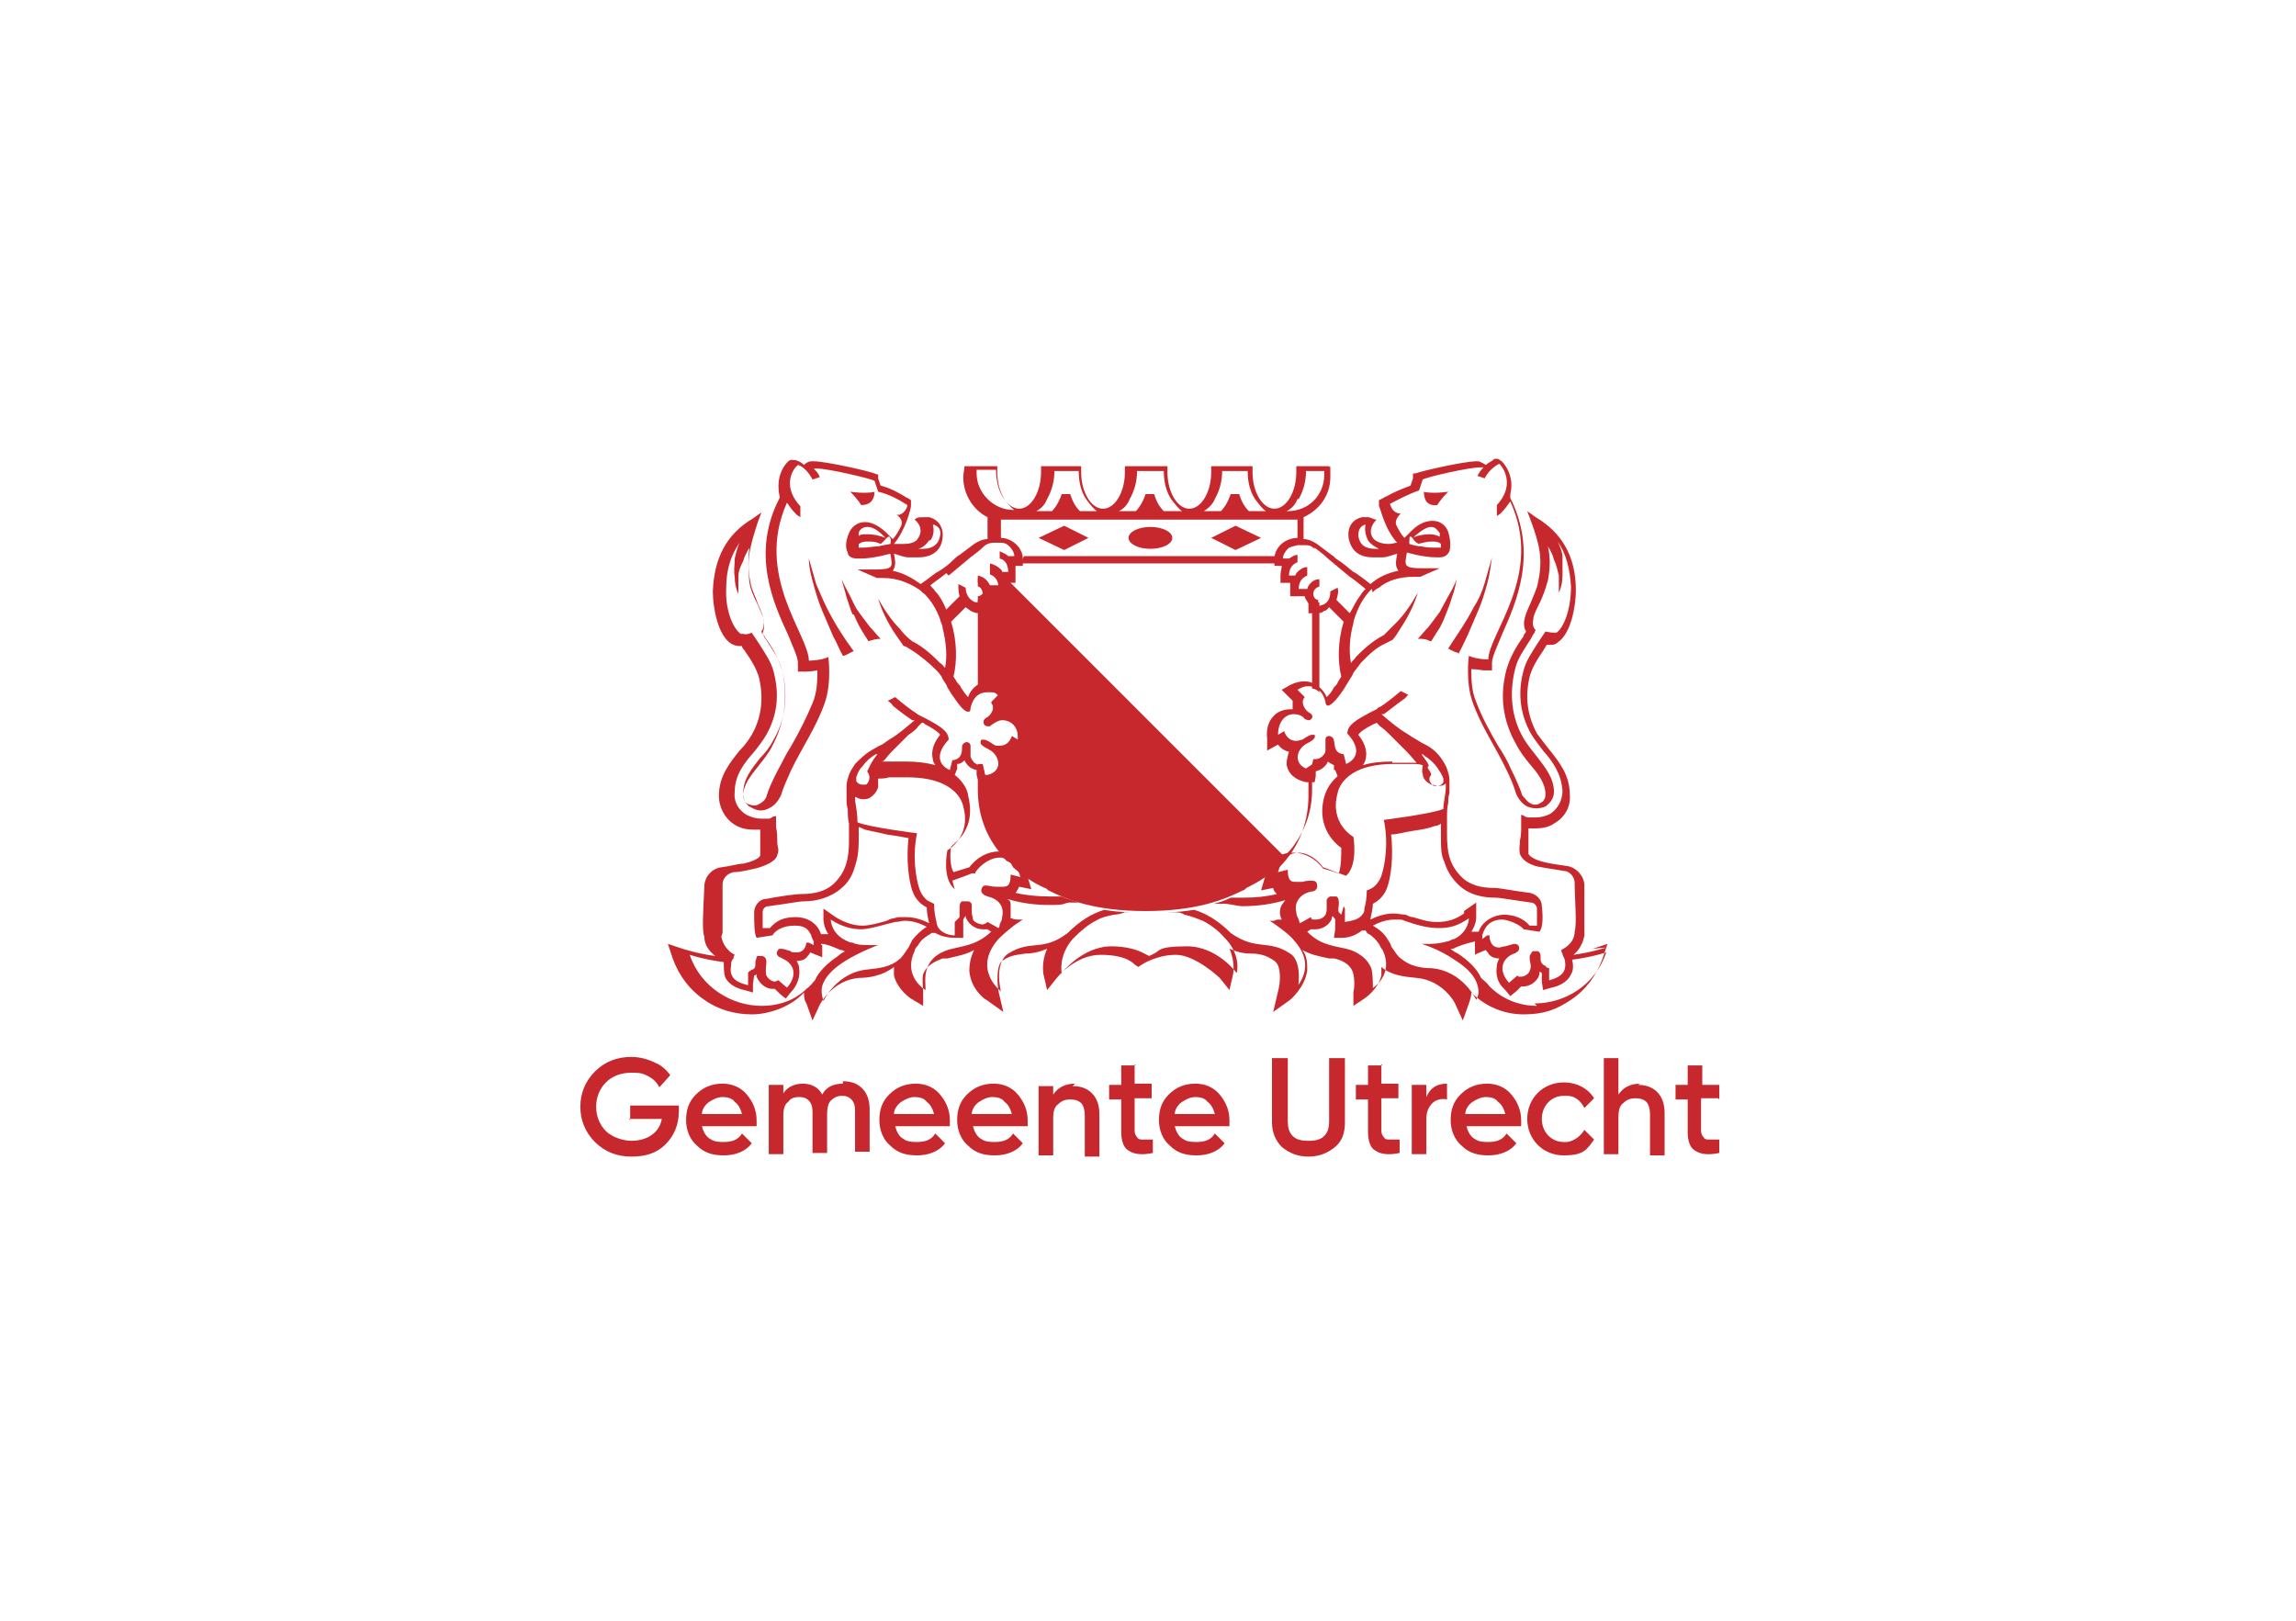
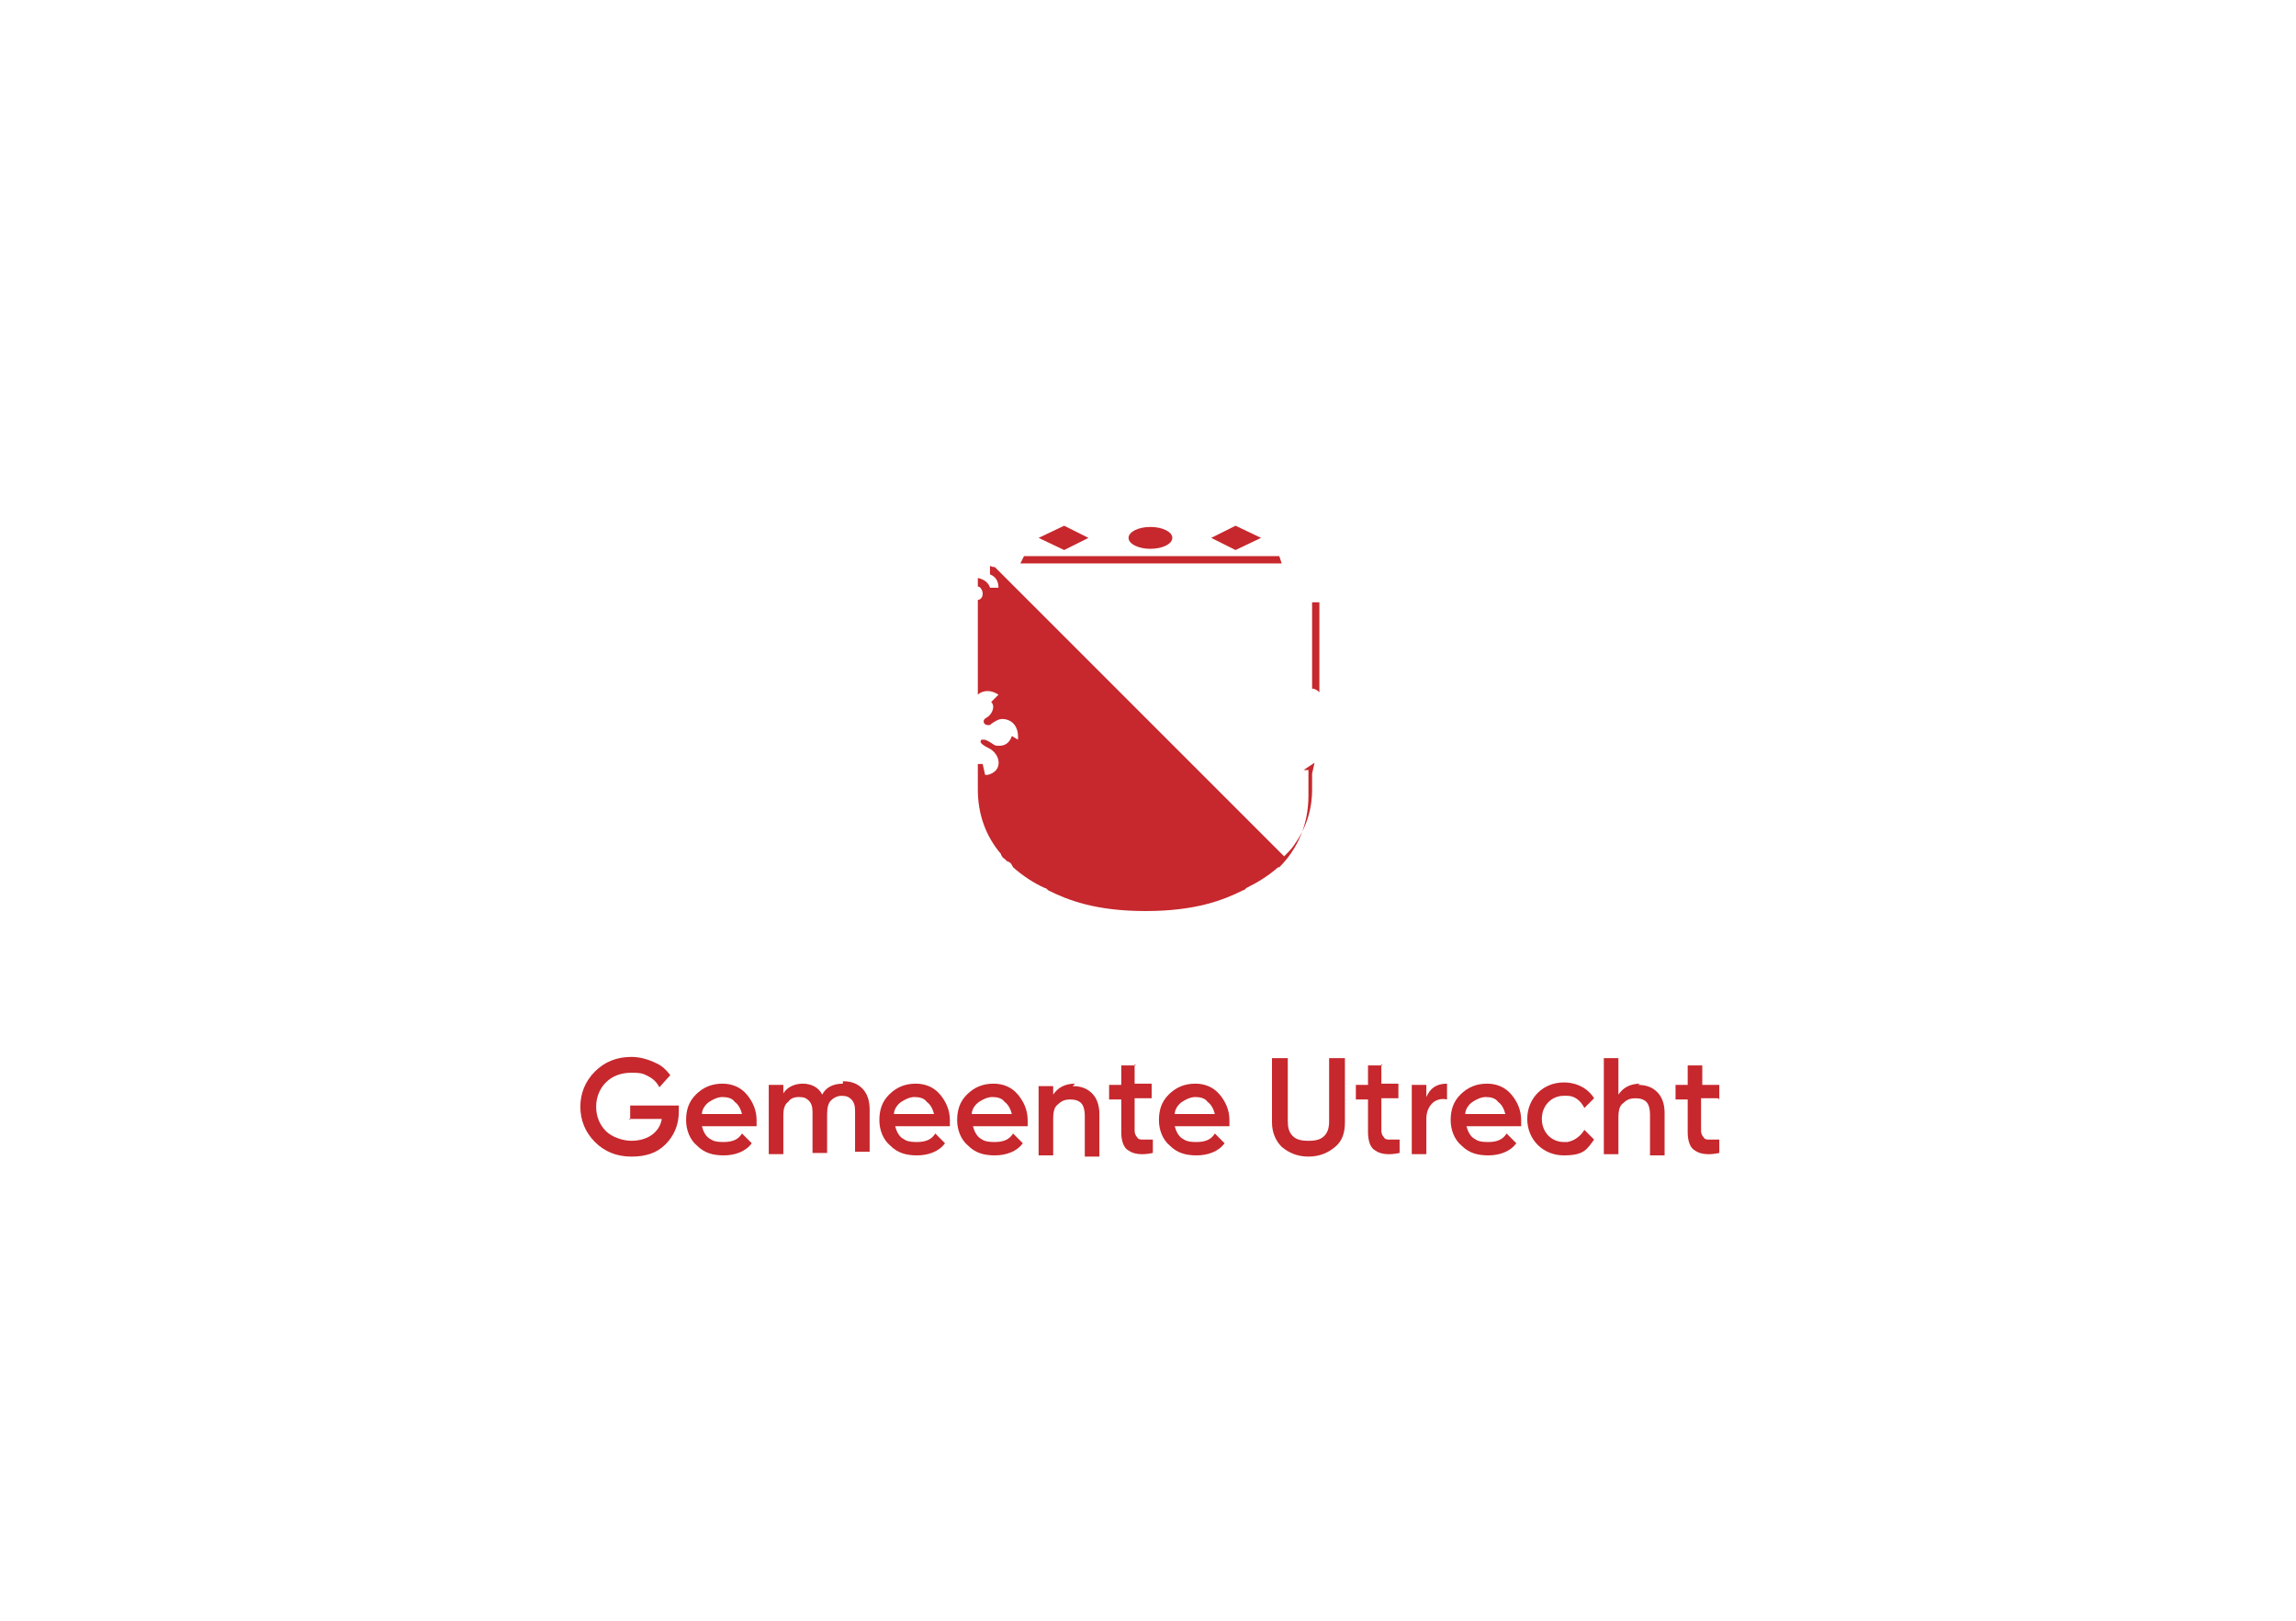
<svg xmlns="http://www.w3.org/2000/svg" width="170" height="120" viewBox="0 0 170 120" fill="none">
  <path d="M94.63 41.175H94.54H75.82L75.55 41.715H94.9L94.72 41.175H94.63ZM97.15 44.505V50.985C97.33 50.985 97.51 51.075 97.69 51.255V44.595H97.15V44.505ZM97.33 56.475L97.15 57.285V58.455C97.15 59.985 96.7 61.335 95.8 62.595C95.62 62.865 95.35 63.135 95.08 63.405L73.66 41.985C73.57 41.985 73.48 41.985 73.3 41.895V42.525C73.75 42.705 73.93 43.065 73.93 43.515H73.3C73.21 43.155 72.85 42.885 72.4 42.795V43.425C72.58 43.425 72.76 43.695 72.76 43.965C72.76 44.235 72.58 44.415 72.4 44.415V51.435C72.58 51.255 72.85 51.165 73.12 51.165C73.39 51.165 73.66 51.255 73.93 51.435L73.39 51.975C73.75 52.335 73.39 52.965 73.03 53.145C72.67 53.325 72.85 53.685 73.12 53.685C73.39 53.685 73.3 53.685 73.39 53.595C73.66 53.415 73.93 53.235 74.2 53.235C74.83 53.235 75.46 53.685 75.37 54.765L74.92 54.495C74.74 55.035 74.38 55.215 74.02 55.215C73.66 55.215 73.75 55.215 73.57 55.125C73.3 54.945 73.03 54.765 72.85 54.765C72.67 54.765 72.76 54.765 72.67 54.765C72.49 54.945 72.67 55.125 73.21 55.395C74.11 55.845 74.29 57.105 73.12 57.375H72.94L72.76 56.565C72.76 56.565 72.67 56.565 72.58 56.565C72.49 56.565 72.49 56.565 72.4 56.565V58.455C72.4 60.345 73.03 61.965 74.11 63.225C74.11 63.225 74.11 63.315 74.2 63.405C74.2 63.405 74.2 63.495 74.38 63.585C74.38 63.585 74.47 63.675 74.56 63.765C74.56 63.765 74.65 63.765 74.74 63.855C74.83 63.855 74.92 64.035 75.01 64.215C75.73 64.845 76.54 65.385 77.35 65.745C77.44 65.745 77.53 65.835 77.62 65.925C79.06 66.645 81.13 67.455 84.82 67.455C88.51 67.455 90.58 66.645 92.02 65.925C92.11 65.925 92.2 65.835 92.29 65.745C93.19 65.295 93.91 64.845 94.63 64.215C94.63 64.215 94.63 64.215 94.72 64.215C96.07 62.865 96.88 61.065 96.88 58.905V57.015C96.88 57.015 96.79 57.015 96.7 57.015C96.61 57.015 96.61 57.015 96.52 57.015L97.33 56.475Z" fill="#C6282D" />
  <path d="M85.18 40.635C86.075 40.635 86.8 40.273 86.8 39.825C86.8 39.378 86.075 39.015 85.18 39.015C84.285 39.015 83.56 39.378 83.56 39.825C83.56 40.273 84.285 40.635 85.18 40.635Z" fill="#C6282D" />
  <path d="M80.59 39.825L78.79 38.925L76.9 39.825L78.79 40.725L80.59 39.825Z" fill="#C6282D" />
  <path d="M93.37 39.825L91.48 38.925L89.68 39.825L91.48 40.725L93.37 39.825Z" fill="#C6282D" />
-   <path d="M118.93 70.155C118.93 70.155 117.85 70.515 116.5 70.695C116.95 70.335 117.22 69.795 117.31 69.255C117.31 68.805 117.31 67.545 117.31 65.565C117.31 64.845 116.68 64.215 116.05 64.125C115.42 64.035 114.79 63.945 114.43 63.855C113.62 63.675 113.26 63.405 113.17 63.225C113.17 63.045 113.17 62.955 113.17 62.775C113.17 62.775 113.17 62.595 113.17 62.415C113.17 62.235 113.17 62.055 113.17 61.965C113.17 61.785 113.17 61.515 113.17 61.335C113.35 61.335 113.53 61.335 113.71 61.335C114.16 61.335 114.7 61.245 115.06 60.975C115.87 60.525 116.32 59.715 116.23 58.815C116.23 57.375 115.42 56.385 114.7 55.485C114.34 55.035 114.07 54.675 113.8 54.315C113.08 52.965 112.9 51.615 113.26 50.085C113.44 49.455 113.8 48.825 114.25 48.195C114.34 48.015 114.43 47.925 114.52 47.745C114.52 47.745 114.61 47.745 114.7 47.745C114.97 47.745 115.15 47.745 115.33 47.565C116.32 46.935 116.68 44.865 116.68 43.695C116.68 41.265 115.69 39.465 113.71 38.295L113.08 37.845L113.35 38.565C113.98 40.275 114.25 41.355 113.89 43.065C113.8 43.605 113.53 44.145 113.35 44.595C112.99 45.405 112.63 46.125 112.99 46.755C112.99 46.845 112.81 46.935 112.81 47.115C112.27 47.835 111.82 48.645 111.55 49.545C111.01 51.525 111.28 53.415 112.27 55.125C112.54 55.665 112.9 56.115 113.26 56.565C113.89 57.285 114.43 58.005 114.43 58.815C114.43 59.175 114.25 59.355 114.07 59.445C113.8 59.625 113.53 59.625 113.26 59.445C113.08 59.355 112.9 59.085 112.72 58.905C112.54 58.365 112.27 57.735 111.91 57.015C111.64 56.385 111.28 55.755 110.92 55.215C110.29 54.135 109.75 53.145 109.3 51.975C108.94 51.165 108.94 50.175 108.94 49.545C109.39 49.545 109.75 49.635 109.84 49.635H110.47V49.095C110.47 48.645 110.83 47.925 111.19 47.025C112.27 44.595 113.89 40.995 111.82 36.855C111.82 36.855 111.82 36.855 111.82 36.765C111.82 36.495 111.91 36.225 111.91 35.955C111.91 35.145 111.55 34.515 111.19 34.155L110.92 33.975H110.65C110.47 34.155 110.2 34.245 110.02 34.425C109.84 34.335 109.75 34.245 109.48 34.155C109.48 34.155 109.39 34.155 109.3 34.155C108.4 34.155 105.25 34.875 104.8 35.055H104.62C104.62 35.145 104.62 35.415 104.62 35.415L104.44 35.955C103.72 36.225 103.09 36.495 102.64 36.765C102.64 36.765 102.55 36.765 102.46 36.855L102.1 37.035V37.485C102.19 37.485 102.46 39.105 103.45 40.185C103.27 40.185 103.09 40.275 102.82 40.275C102.28 40.275 101.83 40.095 101.65 39.825C101.29 39.285 101.65 38.745 101.92 38.475C101.74 38.475 101.47 38.295 101.29 38.295C101.11 38.295 101.02 38.295 100.84 38.295C100.12 38.475 99.76 39.015 99.85 39.825C100.03 40.725 100.57 41.265 101.65 41.265C102.73 41.265 102.1 41.265 102.37 41.265C102.73 41.265 103.09 41.085 103.45 40.995C103.36 41.535 103.27 41.895 103.54 42.255C102.73 42.435 102.1 42.705 101.47 43.245C101.02 42.885 100.3 42.345 100.21 42.345C99.85 42.075 99.49 41.715 99.04 41.445C98.86 41.355 98.77 41.175 98.59 41.085C98.23 40.815 97.87 40.545 97.51 40.275C97.24 40.095 96.88 39.915 96.52 39.915V38.295C97.69 37.755 98.5 36.675 98.5 35.325C98.5 33.975 98.5 34.785 98.41 34.515H95.98C95.98 34.695 95.98 34.875 95.98 34.965C95.98 36.405 95.26 37.665 94.36 37.665C93.46 37.665 92.74 36.405 92.74 34.965C92.74 33.525 92.74 34.605 92.74 34.515H89.68C89.68 34.695 89.68 34.875 89.68 34.965C89.68 36.405 88.96 37.665 88.06 37.665C87.16 37.665 86.44 36.405 86.44 34.965C86.44 33.525 86.44 34.605 86.44 34.515H83.29C83.29 34.695 83.29 34.875 83.29 34.965C83.29 36.405 82.57 37.665 81.67 37.665C80.77 37.665 80.05 36.405 80.05 34.965C80.05 33.525 80.05 34.605 80.05 34.515H77.08C77.08 34.695 77.08 34.875 77.08 34.965C77.08 36.405 76.36 37.665 75.46 37.665C74.56 37.665 73.84 36.405 73.84 34.965C73.84 33.525 73.84 34.605 73.84 34.515H71.41C71.41 34.785 71.32 35.055 71.32 35.325C71.32 36.585 72.04 37.755 73.12 38.295V39.915C72.76 39.915 72.4 40.095 72.13 40.275C71.77 40.545 71.41 40.815 71.05 41.085C70.87 41.175 70.69 41.355 70.6 41.445C70.24 41.805 69.88 42.075 69.43 42.345C69.34 42.345 68.71 42.885 68.17 43.245C67.54 42.795 66.91 42.435 66.1 42.255C66.37 41.895 66.28 41.445 66.19 40.995C66.55 41.085 66.91 41.265 67.27 41.265C67.54 41.265 67.72 41.265 67.99 41.265C69.07 41.265 69.7 40.725 69.79 39.825C69.88 39.105 69.52 38.475 68.8 38.295C68.62 38.295 68.44 38.295 68.35 38.295C68.08 38.295 67.9 38.295 67.72 38.475C68.08 38.745 68.35 39.285 67.99 39.825C67.81 40.185 67.36 40.275 66.82 40.275C66.28 40.275 66.46 40.275 66.19 40.275C67.09 39.195 67.45 37.575 67.45 37.485V37.035L67.18 36.855C67.18 36.855 67.09 36.855 67 36.765C66.55 36.495 65.92 36.135 65.2 35.955L65.02 35.415V35.145L64.75 35.055C64.3 34.875 61.15 34.155 60.25 34.155C59.35 34.155 60.16 34.155 60.07 34.155C59.89 34.155 59.71 34.245 59.53 34.425C59.35 34.245 59.17 34.155 58.9 34.065H58.63C58.63 33.975 58.36 34.155 58.36 34.155C58 34.515 57.64 35.145 57.64 35.955C57.64 36.135 57.64 36.405 57.73 36.765C57.73 36.765 57.73 36.765 57.73 36.855C55.57 40.995 57.28 44.685 58.36 47.025C58.72 47.925 59.08 48.645 59.08 49.095V49.725H59.62C59.62 49.725 60.07 49.725 60.52 49.635C60.52 50.265 60.52 51.255 60.16 52.065C59.71 53.145 59.17 54.225 58.54 55.305C58.18 55.845 57.91 56.475 57.55 57.105C57.19 57.825 56.92 58.365 56.74 58.995C56.65 59.265 56.38 59.445 56.2 59.535C55.93 59.715 55.66 59.625 55.39 59.535C55.3 59.535 55.03 59.265 55.03 58.905C55.03 58.095 55.57 57.465 56.2 56.655C56.56 56.205 56.92 55.755 57.19 55.215C58.09 53.505 58.36 51.615 57.91 49.635C57.64 48.735 57.19 47.925 56.65 47.205C56.65 47.115 56.47 47.025 56.47 46.845C56.74 46.215 56.47 45.495 56.11 44.685C55.93 44.145 55.66 43.695 55.57 43.155C55.21 41.445 55.57 40.365 56.11 38.655L56.38 37.935L55.75 38.385C53.77 39.555 52.87 41.355 52.78 43.785C52.78 44.955 53.14 47.025 54.13 47.655C54.31 47.745 54.49 47.835 54.76 47.835C55.03 47.835 54.85 47.835 54.94 47.835C54.94 48.015 55.12 48.105 55.21 48.285C55.66 48.915 56.02 49.545 56.2 50.175C56.56 51.705 56.38 53.145 55.66 54.405C55.39 54.855 55.12 55.215 54.76 55.575C54.04 56.475 53.23 57.465 53.23 58.905C53.23 59.805 53.68 60.615 54.4 61.065C54.85 61.335 55.3 61.425 55.75 61.425C56.2 61.425 56.11 61.425 56.29 61.425C56.29 61.605 56.29 61.875 56.29 62.055C56.29 62.235 56.29 62.415 56.29 62.505C56.29 62.685 56.29 62.775 56.29 62.865C56.29 63.045 56.29 63.045 56.29 63.315C56.29 63.495 55.84 63.765 55.03 63.945C54.67 63.945 54.13 64.125 53.41 64.215C52.69 64.305 52.15 64.935 52.15 65.655C52.06 67.635 51.97 68.895 52.15 69.345C52.15 69.975 52.51 70.425 52.96 70.785C51.61 70.605 50.53 70.245 50.53 70.245L49.45 69.885L49.81 70.965C50.26 72.225 51.07 73.305 52.15 74.025C53.14 74.745 54.4 75.105 55.66 75.105C56.92 75.105 58.54 74.565 59.53 73.485C59.53 73.755 59.53 74.025 59.71 74.295L60.16 75.555L60.7 74.385C60.7 74.385 61.6 72.585 63.58 72.405C64.39 72.405 65.38 72.225 66.19 71.595C66.19 71.775 66.19 72.045 66.19 72.225C66.46 73.305 67.45 73.935 67.45 73.935L68.35 74.475V73.485C68.35 73.035 68.26 72.495 68.35 72.135C68.62 71.415 69.34 71.145 69.79 70.965C69.88 70.965 69.97 70.965 70.15 70.965C70.87 70.785 71.5 70.695 72.13 70.335C71.86 70.875 71.77 71.415 71.77 71.865C71.86 73.215 72.94 74.025 73.03 74.025L74.29 74.925L73.93 73.395C73.84 72.855 73.75 71.505 74.2 71.145C74.83 70.695 75.37 70.695 75.91 70.605C76.36 70.605 76.9 70.515 77.53 70.245C77.08 71.235 77.26 72.135 77.26 72.135L77.53 73.305L78.25 72.405C78.25 72.405 79.6 70.695 81.49 70.695C83.38 70.695 83.92 71.325 84.01 71.415L84.28 71.595L84.55 71.415C84.55 71.415 85.63 70.695 87.07 70.695C88.51 70.695 90.31 72.405 90.31 72.405L91.03 73.305L91.3 72.135C91.3 72.135 91.48 71.235 91.03 70.245C91.66 70.515 92.11 70.605 92.65 70.605C93.19 70.605 93.73 70.695 94.36 71.145C94.9 71.505 94.81 72.765 94.63 73.395L94.27 74.925L95.53 74.025C95.53 74.025 96.61 73.125 96.79 71.865C96.79 71.325 96.79 70.785 96.43 70.335C97.06 70.695 97.6 70.785 98.41 70.965C98.5 70.965 98.59 70.965 98.77 70.965C99.22 71.055 100.03 71.325 100.21 72.135C100.3 72.585 100.3 73.035 100.21 73.485V74.475L101.02 73.935C101.02 73.935 102.01 73.305 102.28 72.225C102.28 72.045 102.28 71.865 102.28 71.595C103 72.225 103.99 72.315 104.89 72.405C106.87 72.585 107.77 74.295 107.77 74.385L108.31 75.555L108.76 74.295C108.85 74.025 108.94 73.755 108.94 73.485C109.93 74.475 111.28 75.105 112.81 75.105C114.34 75.105 115.24 74.745 116.32 74.025C117.4 73.305 118.21 72.225 118.66 70.965L119.02 69.885L117.94 70.245L118.93 70.155ZM101.83 40.635C101.11 40.635 100.66 40.365 100.57 39.645C100.57 39.195 100.75 38.925 101.11 38.835C101.02 39.195 101.11 39.645 101.29 40.005C101.47 40.275 101.74 40.455 102.1 40.635C102.01 40.635 101.83 40.635 101.74 40.635H101.83ZM68.89 40.005C69.16 39.645 69.16 39.195 69.07 38.835C69.52 38.925 69.7 39.285 69.61 39.645C69.52 40.275 69.07 40.635 68.35 40.635C67.63 40.635 68.17 40.635 67.99 40.635C68.35 40.545 68.62 40.275 68.8 40.005H68.89ZM101.65 43.875C101.74 43.695 101.92 43.605 102.1 43.515C102.73 42.975 103.63 42.705 104.71 42.705C105.79 42.705 104.98 42.705 105.16 42.705L106.6 42.075C106.06 42.075 105.7 42.075 105.34 42.075C103.9 42.075 103.99 41.895 104.17 40.905C104.17 40.905 105.34 41.265 106.33 41.265C107.32 41.265 106.51 41.265 106.6 41.265C107.05 41.265 107.23 40.995 107.32 40.815C107.41 40.455 107.41 40.005 107.23 39.375C107.05 38.925 106.69 38.565 106.06 38.565C105.61 38.565 105.07 38.745 104.53 39.285L103.99 39.825C103.72 39.555 103.54 39.195 103.36 38.835C103.27 38.385 103.72 38.025 103.72 38.025C103.18 38.025 103 37.575 102.91 37.305C103.45 37.035 104.26 36.585 105.07 36.315L105.34 35.505C105.61 35.325 108.76 34.605 109.57 34.605C110.38 34.605 109.57 34.605 109.66 34.605C109.66 34.605 109.75 34.605 109.84 34.605C109.66 34.785 109.48 35.055 109.39 35.235L109.93 35.415C110.2 34.875 110.65 34.515 111.01 34.335C111.46 34.785 112.09 36.045 110.83 37.395V38.205L111.1 38.025C111.37 37.755 111.64 37.395 111.82 37.125C114.34 42.525 110.2 46.935 110.2 48.825C110.2 48.825 109.3 48.825 108.76 48.555C108.76 48.555 108.49 50.445 109.03 51.975C109.66 53.775 110.74 55.305 111.55 57.015C111.82 57.555 112.09 58.185 112.27 58.815C112.45 59.175 112.72 59.535 113.08 59.715C113.53 59.895 113.98 59.895 114.43 59.715C114.79 59.445 115.06 59.085 115.06 58.635C115.06 57.645 114.43 56.835 113.8 56.025C113.44 55.575 113.08 55.125 112.81 54.675C111.91 53.145 111.73 51.345 112.18 49.545C112.36 48.735 112.9 48.015 113.35 47.295C113.44 47.115 113.53 46.935 113.62 46.845C113.62 46.845 113.62 46.755 113.71 46.665C113.53 46.485 113.44 46.215 113.53 45.855C113.53 45.585 113.71 45.225 113.98 44.685C114.25 44.145 114.43 43.605 114.61 42.975C114.79 41.985 114.79 41.265 114.61 40.455C114.79 40.725 114.97 41.085 115.06 41.445C115.24 41.805 115.33 42.255 115.42 42.615C115.42 43.065 115.42 43.425 115.42 43.875C115.6 43.515 115.69 43.065 115.69 42.615C115.69 42.165 115.69 41.715 115.69 41.265C115.69 40.905 115.51 40.455 115.33 40.095C115.96 40.995 116.23 42.075 116.32 43.425C116.32 45.135 115.78 46.485 115.24 46.845C115.24 46.845 115.15 46.845 115.06 46.845C114.79 46.845 114.43 46.755 114.43 46.755C114.25 47.025 114.07 47.295 113.89 47.565C113.44 48.285 112.99 48.915 112.81 49.635C112.36 51.255 112.54 52.875 113.35 54.315C113.62 54.765 113.98 55.215 114.25 55.575C114.97 56.385 115.6 57.285 115.69 58.545C115.69 59.265 115.33 59.895 114.79 60.255C114.43 60.435 114.07 60.525 113.71 60.525C113.35 60.525 113.35 60.525 113.17 60.525C112.99 60.525 112.9 60.435 112.72 60.345C112.72 60.345 112.72 60.345 112.63 60.345C112.63 60.525 112.63 60.795 112.63 60.975C112.63 60.975 112.63 61.065 112.63 61.155C112.63 61.515 112.63 61.875 112.54 62.235C112.54 62.685 112.45 62.775 112.54 63.225C112.72 63.765 113.44 64.125 114.16 64.215C114.61 64.305 115.33 64.395 115.78 64.485C116.23 64.485 116.59 64.935 116.59 65.385C116.59 66.465 116.77 68.445 116.59 68.985C116.59 69.615 116.14 70.065 115.6 70.335C115.6 70.335 115.6 70.515 115.69 70.605C115.69 70.785 115.87 70.965 115.87 71.145C116.05 72.135 115.33 72.405 114.7 72.585V71.685C114.61 71.685 114.43 71.595 114.43 71.505C114.43 71.505 114.34 71.505 114.25 71.415C114.16 71.325 114.07 71.235 114.07 71.055V70.875C114.07 70.785 114.07 70.605 113.98 70.515C113.98 70.515 113.98 70.515 113.89 70.425C113.89 70.425 113.8 70.425 113.71 70.425C113.62 70.425 113.62 70.425 113.53 70.425C113.44 70.425 113.35 70.605 113.26 70.785C113.26 70.785 113.26 70.875 113.26 70.965C113.26 71.235 113.44 71.595 113.26 71.865C113.26 72.045 112.9 72.315 112.63 72.315C112.36 72.315 112.45 72.315 112.36 72.225L111.73 72.765C110.92 71.865 111.19 70.965 112.09 70.605C112.09 70.605 112.18 70.605 112.27 70.515C112.45 70.425 112.54 70.245 112.45 70.065C112.45 69.975 112.27 69.885 112.18 69.885C112 69.885 111.82 69.975 111.46 70.065C111.28 70.065 111.1 70.155 111.01 70.155C110.65 70.155 110.38 69.975 110.29 69.435C110.29 69.435 110.29 69.345 110.29 69.255H110.11L109.75 69.525C109.75 69.525 109.75 69.435 109.75 69.345C109.75 69.165 109.84 68.985 109.93 68.805C110.2 68.265 110.74 68.085 111.19 68.085C111.64 68.085 112.54 68.445 112.81 68.805L113.98 68.985C114.25 68.715 114.25 67.815 114.16 67.095C114.16 66.555 113.71 66.195 113.26 66.105C112.36 66.015 111.1 65.745 110.65 65.745C109.75 65.745 108.85 65.565 108.22 64.935C107.32 64.035 107.14 63.135 107.14 61.785C107.14 60.435 107.14 60.975 107.14 60.525C107.14 60.165 107.14 59.805 107.23 59.445C107.23 59.175 107.23 58.995 107.32 58.725C107.32 58.455 107.32 58.275 107.32 58.005C107.32 58.005 107.32 57.825 107.32 57.735C107.32 57.465 107.23 57.195 107.14 56.925C107.05 56.655 106.87 56.385 106.69 56.115C106.42 55.755 106.06 55.395 105.52 55.125C105.34 55.035 105.16 54.945 104.89 54.765C104.71 54.675 104.44 54.495 104.17 54.315C103.54 53.955 102.91 53.415 102.28 52.875C102.28 52.875 102.37 52.875 102.46 52.875C102.73 52.695 103.27 52.245 103.9 51.795C104.08 51.705 104.17 51.525 104.26 51.435L103.72 51.165C103.09 51.705 102.37 52.245 102.19 52.335C102.1 52.335 102.01 52.425 101.92 52.515C101.74 52.605 101.56 52.695 101.38 52.785C100.39 53.325 99.76 53.685 99.76 54.315C100.93 55.575 100.3 56.295 99.67 56.565L99.49 55.845C98.77 55.755 98.86 55.215 98.77 54.855C98.77 54.675 98.59 54.495 98.41 54.495C98.23 54.495 98.14 54.585 98.14 54.765C98.14 55.035 98.14 55.215 98.14 55.575C98.14 55.845 97.78 56.205 97.42 56.205C97.06 56.205 97.33 56.205 97.24 56.205L97.06 57.015C95.71 56.745 95.89 55.485 96.79 55.035C97.33 54.765 97.42 54.585 97.33 54.405C97.33 54.405 97.24 54.405 97.15 54.405C96.97 54.405 96.7 54.585 96.43 54.765C96.34 54.765 96.16 54.855 95.98 54.855C95.62 54.855 95.26 54.675 95.08 54.135L94.63 54.405C94.63 53.415 95.17 52.875 95.8 52.875C96.07 52.875 96.43 52.965 96.61 53.235C96.61 53.235 96.79 53.325 96.88 53.325C97.15 53.325 97.33 52.965 96.97 52.785C96.61 52.605 96.25 51.975 96.61 51.615L96.07 51.075C96.34 50.895 96.61 50.805 96.88 50.805C97.42 50.805 97.96 51.165 98.14 51.975C98.14 52.155 98.23 52.245 98.32 52.245C98.59 52.245 99.13 51.615 99.58 50.895C99.67 50.715 99.76 50.625 99.85 50.445C99.94 50.265 100.12 50.085 100.21 49.815C100.39 49.545 100.57 49.365 100.75 49.095C101.11 48.735 101.74 48.015 102.55 47.655C102.73 47.565 102.91 47.475 103.09 47.385C103.36 47.115 103.54 46.755 103.72 46.485C104.26 45.675 104.71 44.775 104.98 43.875C104.53 44.685 103.99 45.495 103.36 46.125C103.09 46.395 102.73 46.755 102.46 47.025C101.56 47.475 100.84 48.195 100.39 48.645C100.3 48.825 100.12 48.915 100.03 49.095C99.85 48.195 99.94 47.115 100.21 46.125C100.21 45.945 100.3 45.765 100.39 45.495C100.66 44.775 101.02 44.145 101.56 43.605L101.65 43.875ZM104.98 40.275C105.34 40.185 105.7 40.095 105.97 40.095C106.24 40.095 106.51 40.095 106.69 40.275C106.69 40.365 106.69 40.455 106.69 40.545C106.69 40.545 106.69 40.545 106.51 40.545H106.33C105.97 40.545 105.61 40.545 105.25 40.455C104.89 40.455 104.35 40.275 104.35 40.275C104.35 40.005 104.35 39.645 104.44 39.735C104.62 39.735 104.62 40.095 105.07 40.275H104.98ZM104.62 39.825L104.8 39.645C105.34 39.195 105.7 39.015 105.97 39.015C106.33 39.015 106.51 39.375 106.6 39.465C106.6 39.555 106.6 39.645 106.6 39.735C106.42 39.645 106.15 39.555 105.88 39.555C105.43 39.555 104.98 39.645 104.53 39.825H104.62ZM108.4 67.635C107.77 68.085 107.14 68.265 106.42 68.265C105.7 68.265 105.25 68.085 104.62 67.905C104.44 67.905 104.26 67.815 104.08 67.725C103.81 67.725 103.54 67.635 103.18 67.635C102.46 67.635 101.83 67.905 101.47 68.085C101.47 67.905 101.65 67.365 101.65 66.915C102.19 66.645 102.55 66.195 102.73 65.655C103 64.845 103.18 63.405 103 61.785C103.45 61.785 103.99 61.605 104.62 61.515C105.25 61.425 105.79 61.335 106.24 61.155C106.42 61.155 106.6 61.065 106.69 60.975C106.69 61.245 106.69 61.605 106.69 61.965C106.69 62.775 106.69 63.315 106.96 63.855C107.14 64.485 107.5 65.025 107.95 65.475C108.76 66.285 109.84 66.465 110.74 66.465C111.1 66.465 112 66.645 113.35 66.825C113.62 66.825 113.8 67.095 113.8 67.275C113.8 67.905 113.8 68.265 113.8 68.535H113.26C112.81 67.995 112.09 67.725 111.37 67.725C110.65 67.725 109.75 68.175 109.48 68.985C109.3 68.985 109.12 68.985 108.94 68.985C109.3 68.445 109.3 67.995 109.3 67.905V66.825L108.4 67.455V67.635ZM99.31 67.725C99.31 67.725 99.22 67.635 99.13 67.545C99.04 67.365 99.13 67.185 99.13 66.915C99.13 66.735 99.13 66.465 98.95 66.375C98.95 66.375 98.77 66.375 98.68 66.375C98.59 66.375 98.59 66.375 98.5 66.375C98.41 66.375 98.23 66.555 98.23 66.645C98.23 66.645 98.23 66.825 98.23 66.915C98.23 67.005 98.23 67.095 98.23 67.185C98.23 67.365 98.23 67.545 98.14 67.725C98.05 67.905 97.78 68.085 97.42 68.085C97.06 68.085 97.15 68.085 97.06 67.905L96.25 68.355C96.25 68.355 96.16 68.175 96.16 68.085C96.07 67.905 95.98 67.725 95.98 67.545C95.8 66.825 96.25 66.195 97.06 66.015C97.42 66.015 97.6 65.745 97.51 65.475C97.51 65.295 97.33 65.205 97.15 65.205C96.97 65.205 96.7 65.205 96.43 65.295C96.34 65.295 96.25 65.295 96.16 65.295C96.16 65.295 95.98 65.295 95.89 65.295C95.53 65.295 95.35 65.115 95.35 64.395L94.63 64.575C94.9 63.495 95.53 63.135 96.16 63.135C96.79 63.135 97.51 63.585 97.96 64.215L98.23 64.305L98.68 64.485L99.67 64.845C100.57 64.035 100.21 61.965 100.21 61.965C100.21 61.965 98.41 60.975 99.04 58.725C99.04 58.725 99.31 56.565 103.18 56.565C103.63 56.565 104.08 56.565 104.53 56.565C104.8 56.565 105.07 56.565 105.34 56.655C105.34 56.835 105.25 57.105 105.34 57.285C105.34 57.645 105.61 57.915 105.97 58.095C106.15 58.095 106.33 58.185 106.51 58.185C106.69 58.185 106.87 58.185 107.05 58.005C107.05 58.095 107.05 58.185 107.05 58.275C107.05 58.815 106.87 59.355 106.87 59.895C106.06 60.255 102.46 60.705 102.46 60.705C102.82 62.415 102.55 64.035 102.28 64.845C102.19 65.115 102.01 65.385 101.83 65.565C101.65 65.745 101.47 65.835 101.2 65.925C101.2 66.555 101.11 66.915 101.02 67.275C101.02 67.365 101.02 67.545 100.93 67.635C100.66 68.085 100.12 68.175 99.58 68.265V67.275L99.49 67.095L99.31 67.725ZM100.57 54.405C100.75 54.135 101.2 53.865 101.74 53.595C101.74 53.595 101.83 53.595 101.92 53.505C102.01 53.595 102.1 53.685 102.19 53.775C102.46 53.955 102.73 54.225 102.91 54.405L104.17 55.665C104.53 56.025 104.71 56.295 104.89 56.475H103.09C103.09 56.415 103.09 56.385 103.09 56.385C102.19 56.385 101.47 56.475 100.93 56.655C100.93 56.565 101.11 56.385 101.11 56.205C101.29 55.485 100.93 54.855 100.57 54.405ZM105.79 56.655C105.7 56.475 105.52 56.205 105.25 55.845C105.25 55.845 105.43 55.845 105.43 55.935C105.88 56.205 106.15 56.475 106.42 56.835C106.6 57.105 106.78 57.375 106.87 57.645C106.87 57.735 106.87 57.825 106.87 57.915C106.78 58.095 106.6 58.185 106.42 58.185C106.24 58.185 106.24 58.185 106.15 58.185C105.88 58.005 105.7 57.645 105.97 57.375C105.97 57.195 105.79 57.015 105.7 56.835L105.79 56.655ZM97.33 40.545C97.69 40.815 98.05 41.085 98.32 41.355C98.86 41.805 99.4 42.255 99.94 42.705C100.12 42.795 100.66 43.245 101.11 43.605C101.02 43.695 100.84 43.875 100.75 44.055C100.39 44.505 100.21 44.955 99.94 45.405L98.95 44.415C99.04 44.145 99.13 43.785 99.04 43.515L98.5 43.785C98.5 44.145 98.41 44.595 97.96 44.775C97.87 44.775 97.78 44.865 97.6 44.865V44.415C97.42 44.415 97.24 44.235 97.24 43.965C97.24 43.695 97.42 43.515 97.69 43.425V42.885C97.24 42.885 96.88 43.245 96.79 43.605H96.16C96.16 43.155 96.34 42.795 96.79 42.615V41.985C96.43 41.985 96.16 42.255 95.98 42.435C95.98 42.435 95.98 42.525 95.89 42.615H95.44C95.44 42.165 95.62 41.805 96.07 41.625V41.085C95.8 41.085 95.62 41.265 95.44 41.355H94.99C94.99 41.085 95.17 40.815 95.35 40.635C95.53 40.455 95.8 40.455 96.07 40.365C96.07 40.365 96.25 40.365 96.34 40.365C96.43 40.365 96.52 40.365 96.7 40.365C96.97 40.365 97.15 40.455 97.33 40.635V40.545ZM96.16 36.945C96.52 36.315 96.7 35.595 96.7 34.875H98.05C98.05 34.965 98.05 35.055 98.05 35.145C98.05 36.675 96.88 37.845 95.35 37.845H95.26C95.62 37.665 95.89 37.395 96.07 36.945H96.16ZM89.95 36.945C90.31 36.315 90.49 35.595 90.49 34.875H92.38C92.38 35.685 92.56 36.405 92.92 36.945C93.19 37.305 93.46 37.665 93.73 37.845H92.47C92.11 37.485 91.93 37.125 91.75 36.585H91.12C90.94 37.125 90.67 37.575 90.4 37.845H89.14C89.41 37.665 89.77 37.395 89.95 36.945ZM83.65 36.945C84.01 36.315 84.19 35.595 84.19 34.875H86.17C86.17 35.685 86.35 36.405 86.71 36.945C86.98 37.305 87.25 37.665 87.52 37.845H86.17C85.81 37.485 85.63 37.125 85.45 36.585H84.82C84.64 37.125 84.37 37.575 84.1 37.845H82.84C83.2 37.665 83.47 37.395 83.65 36.945ZM77.53 36.945C77.89 36.315 78.07 35.595 78.07 34.875H79.87C79.87 35.685 80.05 36.405 80.41 36.945C80.68 37.305 80.95 37.665 81.22 37.845H79.96C79.6 37.485 79.42 37.125 79.24 36.585H78.61C78.43 37.125 78.16 37.575 77.89 37.845H76.72C77.08 37.665 77.35 37.395 77.53 36.945ZM72.31 35.055C72.31 35.055 72.31 34.875 72.31 34.785H73.75C73.75 35.595 73.93 36.315 74.29 36.855C74.56 37.215 74.83 37.575 75.1 37.755H75.01C73.57 37.755 72.31 36.495 72.31 35.055ZM70.24 42.615C70.78 42.165 71.32 41.715 71.86 41.265C72.22 40.995 72.58 40.725 72.85 40.455C73.03 40.275 73.3 40.185 73.57 40.185C73.66 40.185 73.75 40.185 73.84 40.185C73.93 40.185 74.02 40.185 74.11 40.185C74.38 40.185 74.56 40.275 74.74 40.455C74.92 40.635 75.1 40.905 75.1 41.175H74.65C74.47 40.995 74.2 40.905 74.02 40.815V41.355C74.47 41.445 74.65 41.895 74.65 42.345H74.2C74.2 42.345 74.2 42.255 74.11 42.165C73.93 41.985 73.66 41.805 73.3 41.715V42.345C73.75 42.525 73.93 42.885 73.93 43.335H73.3C73.12 42.975 72.85 42.705 72.4 42.615V43.155C72.67 43.155 72.85 43.425 72.85 43.695C72.85 43.965 72.58 44.145 72.4 44.145V44.595C72.31 44.595 72.13 44.595 72.04 44.505C71.68 44.325 71.5 43.875 71.5 43.515L70.96 43.245C70.96 43.605 70.96 43.875 71.05 44.145L70.06 45.135C69.88 44.685 69.61 44.145 69.25 43.785C69.16 43.605 68.98 43.515 68.89 43.335C69.34 42.975 69.88 42.615 70.06 42.435L70.24 42.615ZM53.5 69.075C53.5 68.535 53.5 66.555 53.5 65.475C53.5 65.025 53.86 64.665 54.31 64.575C54.85 64.575 55.48 64.395 55.93 64.305C56.65 64.125 57.46 63.765 57.55 63.315C57.73 62.865 57.55 62.775 57.55 62.325C57.55 61.965 57.55 61.605 57.46 61.245C57.46 61.245 57.46 61.155 57.46 61.065C57.46 60.885 57.46 60.615 57.46 60.435C57.46 60.435 57.46 60.435 57.37 60.435C57.19 60.435 57.1 60.615 56.92 60.615C56.74 60.615 56.56 60.615 56.38 60.615C56.02 60.615 55.66 60.525 55.3 60.345C54.67 59.985 54.31 59.355 54.4 58.635C54.4 57.375 55.12 56.475 55.84 55.665C56.2 55.215 56.47 54.855 56.74 54.405C57.55 52.965 57.73 51.435 57.28 49.725C57.1 49.005 56.65 48.375 56.2 47.655C56.02 47.385 55.84 47.115 55.66 46.845C55.66 46.845 55.3 47.025 55.03 46.935C55.03 46.935 54.94 46.935 54.85 46.935C54.31 46.575 53.68 45.225 53.77 43.515C53.77 42.165 54.13 41.085 54.76 40.185C54.58 40.545 54.49 40.995 54.4 41.355C54.4 41.805 54.31 42.255 54.4 42.705C54.4 43.155 54.49 43.605 54.67 43.965C54.67 43.515 54.67 43.155 54.67 42.705C54.67 42.255 54.85 41.895 55.03 41.535C55.12 41.175 55.3 40.905 55.48 40.545C55.39 41.355 55.39 42.075 55.48 43.065C55.57 43.695 55.84 44.235 56.11 44.775C56.29 45.225 56.47 45.585 56.56 45.945C56.56 46.305 56.56 46.485 56.38 46.755C56.38 46.755 56.38 46.845 56.47 46.935C56.56 47.115 56.65 47.295 56.74 47.385C57.19 48.105 57.73 48.825 57.91 49.635C58.36 51.435 58.18 53.235 57.28 54.765C57.01 55.305 56.65 55.755 56.29 56.115C55.66 56.925 55.03 57.645 55.03 58.725C55.03 59.175 55.21 59.625 55.66 59.805C56.11 60.075 56.56 60.075 57.01 59.805C57.37 59.625 57.64 59.265 57.82 58.905C58 58.275 58.27 57.735 58.54 57.105C59.35 55.395 60.43 53.865 61.06 52.065C61.6 50.535 61.33 48.645 61.33 48.645C60.79 48.915 59.89 48.915 59.89 48.915C59.89 47.025 55.84 42.615 58.27 37.215C58.45 37.485 58.63 37.755 58.99 38.115L59.26 38.295V37.485C58 36.135 58.54 34.875 59.08 34.425C59.44 34.515 59.89 34.965 60.16 35.505L60.7 35.325C60.61 35.055 60.43 34.875 60.25 34.695C60.25 34.695 60.34 34.695 60.43 34.695C60.43 34.695 60.43 34.695 60.52 34.695C61.33 34.695 64.39 35.415 64.75 35.595L65.02 36.405C65.83 36.585 66.64 37.035 67.18 37.395C67.18 37.665 66.82 38.205 66.37 38.115C66.37 38.115 66.91 38.385 66.73 38.925C66.55 39.285 66.37 39.645 66.1 39.915L65.56 39.375C64.93 38.835 64.48 38.655 64.03 38.655C63.49 38.655 63.04 39.015 62.86 39.465C62.59 40.095 62.59 40.635 62.77 40.905C62.77 41.175 63.04 41.355 63.49 41.355C63.49 41.355 63.67 41.355 63.76 41.355C64.66 41.355 65.92 40.995 65.92 40.995C66.1 41.985 66.19 42.165 64.75 42.165C63.31 42.165 64.03 42.165 63.49 42.165L64.93 42.795C65.11 42.795 65.2 42.795 65.38 42.795C66.46 42.795 67.27 43.155 67.99 43.605C68.17 43.695 68.26 43.875 68.44 43.965C68.98 44.505 69.34 45.135 69.61 45.855C69.61 46.035 69.79 46.215 69.79 46.485C70.06 47.565 70.15 48.645 69.97 49.455C69.88 49.365 69.79 49.185 69.61 49.095C69.16 48.645 68.44 47.925 67.54 47.475C67.18 47.205 66.91 46.935 66.64 46.575C66.01 45.945 65.47 45.135 65.02 44.325C65.29 45.225 65.74 46.125 66.28 46.935C66.46 47.205 66.73 47.565 66.91 47.835C67.09 47.835 67.27 48.015 67.45 48.105C68.17 48.555 68.89 49.185 69.25 49.545C69.43 49.725 69.7 49.995 69.79 50.265C69.88 50.445 70.06 50.625 70.15 50.895C70.24 51.075 70.33 51.165 70.42 51.345C70.87 51.975 71.32 52.695 71.68 52.695C71.77 52.695 71.86 52.695 71.86 52.425C72.04 51.615 72.49 51.255 73.12 51.255C73.75 51.255 73.66 51.255 73.93 51.525L73.39 52.065C73.75 52.425 73.39 53.055 73.03 53.235C72.67 53.415 72.85 53.775 73.12 53.775C73.39 53.775 73.3 53.775 73.39 53.685C73.66 53.505 73.93 53.325 74.2 53.325C74.83 53.325 75.46 53.775 75.37 54.855L74.92 54.585C74.74 55.125 74.38 55.305 74.02 55.305C73.66 55.305 73.75 55.305 73.57 55.215C73.3 55.035 73.03 54.855 72.85 54.855C72.67 54.855 72.76 54.855 72.67 54.855C72.49 55.035 72.67 55.215 73.21 55.485C74.11 55.935 74.29 57.285 72.94 57.465L72.76 56.655C72.76 56.655 72.67 56.655 72.58 56.655C72.22 56.655 71.95 56.295 71.86 56.025C71.86 55.665 71.86 55.395 71.86 55.215C71.86 55.035 71.68 54.945 71.59 54.945C71.5 54.945 71.23 55.035 71.23 55.305C71.23 55.665 71.23 56.205 70.51 56.295L70.33 57.015C69.7 56.745 69.07 56.025 70.24 54.765C70.24 54.135 69.61 53.775 68.62 53.235C68.44 53.145 68.26 53.055 68.08 52.965C68.08 52.965 67.9 52.875 67.81 52.785C67.63 52.695 66.91 52.155 66.28 51.615L65.74 51.885C65.83 51.975 66.01 52.065 66.1 52.245C66.64 52.695 67.27 53.145 67.54 53.325C67.54 53.325 67.63 53.325 67.72 53.325C67.09 53.865 66.46 54.405 65.83 54.765C65.56 54.945 65.38 55.125 65.11 55.215C64.93 55.305 64.66 55.485 64.48 55.575C64.03 55.845 63.67 56.205 63.31 56.565C63.13 56.835 62.95 57.105 62.86 57.375C62.77 57.645 62.68 57.915 62.68 58.185C62.68 58.185 62.68 58.365 62.68 58.455C62.68 58.725 62.68 58.905 62.68 59.175C62.68 59.445 62.68 59.625 62.77 59.895C62.77 60.255 62.77 60.615 62.86 60.975C62.86 61.425 62.86 61.875 62.86 62.235C62.86 63.495 62.68 64.485 61.78 65.385C61.15 66.015 60.25 66.195 59.35 66.195C58.9 66.195 57.64 66.375 56.74 66.555C56.2 66.555 55.84 67.095 55.84 67.545C55.84 68.265 55.84 69.165 56.02 69.435L57.19 69.255C57.46 68.805 58.09 68.535 58.81 68.535C59.53 68.535 59.8 68.715 60.07 69.255C60.07 69.435 60.25 69.615 60.25 69.795C60.25 69.795 60.25 69.885 60.25 69.975L59.89 69.795H59.71C59.62 70.335 59.35 70.515 58.99 70.515C58.63 70.515 58.63 70.515 58.54 70.425C58.27 70.335 58 70.245 57.82 70.245C57.73 70.245 57.64 70.245 57.55 70.425C57.46 70.605 57.55 70.785 57.73 70.875C57.73 70.875 57.82 70.875 57.91 70.965C58.81 71.325 59.08 72.225 58.27 73.125L57.64 72.585C57.55 72.585 57.46 72.675 57.37 72.675C57.1 72.675 56.83 72.405 56.74 72.225C56.65 71.865 56.74 71.505 56.74 71.325V71.145C56.74 70.965 56.65 70.875 56.47 70.785C56.47 70.785 56.38 70.785 56.29 70.785C56.2 70.785 56.2 70.785 56.11 70.785C56.11 70.785 56.02 70.785 56.02 70.875C56.02 70.965 55.93 71.145 55.93 71.235V71.415C55.93 71.505 55.93 71.685 55.75 71.775C55.75 71.775 55.66 71.775 55.57 71.865C55.57 71.865 55.39 71.955 55.39 72.045V72.945C54.67 72.765 53.95 72.495 54.13 71.505C54.13 71.325 54.13 71.145 54.31 70.965C54.31 70.965 54.31 70.785 54.4 70.695C53.86 70.425 53.5 69.885 53.41 69.345L53.5 69.075ZM64.21 40.095C64.57 40.095 64.84 40.095 65.2 40.275C65.56 40.005 65.65 39.735 65.83 39.735C65.92 39.735 66.01 40.005 65.92 40.275C65.92 40.275 65.38 40.365 65.02 40.455C64.66 40.455 64.3 40.545 63.94 40.545C63.58 40.545 63.76 40.545 63.76 40.545C63.58 40.545 63.58 40.545 63.58 40.545C63.58 40.545 63.58 40.455 63.58 40.275C63.85 40.095 64.03 40.095 64.3 40.095H64.21ZM63.58 39.735C63.58 39.735 63.58 39.555 63.58 39.465C63.58 39.375 63.76 39.015 64.21 39.015C64.48 39.015 64.84 39.105 65.38 39.645L65.56 39.825C65.11 39.645 64.66 39.555 64.21 39.555C63.76 39.555 63.76 39.555 63.49 39.735H63.58ZM70.51 65.205L71.5 64.845L71.95 64.665H72.22C72.22 64.605 72.22 64.575 72.22 64.575C72.67 63.945 73.39 63.495 74.02 63.495C74.65 63.495 75.28 63.945 75.55 64.935L74.83 64.755C74.83 65.475 74.65 65.655 74.29 65.655C74.29 65.655 74.11 65.655 74.02 65.655C73.93 65.655 73.84 65.655 73.75 65.655C73.39 65.655 73.21 65.565 73.03 65.565C72.85 65.565 72.76 65.565 72.67 65.835C72.58 66.105 72.85 66.285 73.12 66.375C73.93 66.555 74.38 67.095 74.2 67.905C74.2 68.085 74.11 68.265 74.02 68.445C74.02 68.445 74.02 68.625 73.93 68.715L73.12 68.265C73.03 68.355 72.85 68.445 72.76 68.445C72.49 68.445 72.13 68.265 72.04 68.085C72.04 67.905 71.95 67.725 71.95 67.545C71.95 67.455 71.95 67.365 71.95 67.275C71.95 67.185 71.95 67.095 71.95 67.005C71.95 66.825 71.77 66.735 71.68 66.735C71.68 66.735 71.59 66.735 71.5 66.735C71.5 66.735 71.32 66.735 71.23 66.735C71.05 66.825 71.05 67.095 71.05 67.275C71.05 67.455 71.05 67.725 71.05 67.905C71.05 67.905 70.96 67.995 70.87 68.085L70.69 68.265V69.255C70.24 69.255 69.7 69.075 69.43 68.625C69.43 68.535 69.34 68.445 69.34 68.265C69.25 67.905 69.16 67.455 69.16 66.915C68.98 66.825 68.71 66.735 68.53 66.555C68.35 66.375 68.17 66.105 68.08 65.835C67.81 65.025 67.54 63.405 67.9 61.695C67.9 61.695 64.3 61.245 63.49 60.885C63.49 60.345 63.4 59.805 63.31 59.265C63.31 59.265 63.31 59.085 63.31 58.995C63.49 59.085 63.67 59.175 63.85 59.175C64.03 59.175 64.21 59.175 64.39 59.085C64.66 58.905 64.93 58.635 65.02 58.275C65.02 58.005 65.02 57.825 65.02 57.645C65.29 57.645 65.56 57.645 65.83 57.555C66.28 57.555 66.82 57.555 67.18 57.555C71.05 57.555 71.32 59.715 71.32 59.715C71.95 61.965 70.15 62.955 70.15 62.955C70.15 62.955 69.7 65.025 70.69 65.835L70.51 65.205ZM60.97 68.085C60.97 68.085 60.97 68.625 61.33 69.165C61.15 69.165 60.97 69.165 60.79 69.165C60.52 68.355 59.8 67.905 58.9 67.905C58 67.905 57.46 68.175 57.01 68.715H56.47C56.47 68.535 56.47 68.175 56.47 67.545C56.47 67.275 56.65 67.095 56.92 67.095C58.27 66.915 59.17 66.735 59.53 66.735C60.43 66.735 61.51 66.465 62.32 65.745C62.86 65.295 63.13 64.755 63.31 64.125C63.49 63.585 63.58 63.045 63.58 62.235C63.58 61.425 63.58 61.605 63.58 61.245C63.67 61.245 63.85 61.335 64.03 61.425C64.39 61.515 64.93 61.605 65.65 61.785C66.28 61.875 66.82 61.965 67.27 62.055C67.09 63.585 67.27 65.115 67.54 65.925C67.72 66.465 68.08 66.915 68.62 67.185C68.62 67.725 68.8 68.355 68.8 68.355C68.44 68.175 67.81 67.905 67.09 67.905C66.37 67.905 66.46 67.905 66.19 67.995C66.01 67.995 65.83 68.085 65.65 68.175C65.02 68.355 64.39 68.535 63.85 68.535C63.31 68.535 62.59 68.355 61.87 67.905L60.97 67.275V68.355V68.085ZM64.3 57.285C64.48 57.555 64.3 58.005 64.12 58.095C64.12 58.095 63.94 58.095 63.85 58.095C63.67 58.095 63.49 58.005 63.4 57.825C63.4 57.735 63.4 57.645 63.4 57.555C63.49 57.285 63.58 57.015 63.85 56.745C64.12 56.385 64.39 56.115 64.84 55.845C64.84 55.845 65.02 55.845 65.02 55.755C64.75 56.115 64.57 56.385 64.48 56.565C64.39 56.745 64.3 56.925 64.21 57.105L64.3 57.285ZM67.99 53.775C68.08 53.685 68.17 53.595 68.26 53.505C68.26 53.505 68.44 53.505 68.44 53.595C68.98 53.865 69.52 54.225 69.61 54.405C69.25 54.855 68.89 55.485 69.07 56.205C69.07 56.385 69.16 56.475 69.25 56.655C68.62 56.475 67.9 56.385 67.09 56.385H65.29C65.47 56.385 65.65 56.025 66.01 55.665L67.27 54.405C67.54 54.225 67.81 54.045 67.99 53.775ZM59.89 73.035C58.99 74.025 57.73 74.475 56.38 74.475C54.22 74.475 51.88 73.125 51.07 70.695C51.07 70.695 52.15 71.055 53.59 71.235C53.59 71.595 53.59 71.955 53.68 72.315C53.95 72.945 54.67 73.215 55.12 73.305L55.75 73.485V72.855L55.84 72.225C55.84 72.225 55.93 72.225 56.02 72.135C56.02 72.135 56.02 72.225 56.02 72.315C56.2 72.765 56.65 73.215 57.19 73.215C57.73 73.215 57.28 73.215 57.37 73.215L57.73 73.575L58.18 73.935L58.54 73.485C59.08 72.945 59.26 72.225 59.17 71.685C59.17 71.505 59.08 71.325 58.99 71.145C59.35 71.145 59.62 71.055 59.8 70.785C59.8 70.785 59.98 70.605 59.98 70.515L60.88 70.875V69.975C60.79 69.975 60.79 69.975 60.79 69.885C61.15 69.885 61.6 70.065 62.23 70.335C62.23 70.335 62.41 70.335 62.5 70.425C62.5 70.425 62.5 70.425 62.59 70.425C62.41 70.515 62.23 70.605 62.05 70.785C61.24 71.325 60.61 71.955 60.34 72.585C60.16 72.765 59.98 73.035 59.71 73.215L59.89 73.035ZM66.55 71.055C65.92 71.595 65.11 71.685 64.3 71.775C61.96 71.955 60.97 74.115 60.97 74.115C60.79 73.575 60.79 73.125 60.97 72.765C61.24 72.135 61.87 71.595 62.59 71.145C63.76 70.425 65.02 69.975 65.02 69.975C64.84 69.975 64.57 69.975 64.39 69.975C63.94 69.975 63.49 69.975 63.13 69.795C62.95 69.795 62.77 69.705 62.59 69.615C61.51 69.075 61.51 68.085 61.51 68.085C62.32 68.625 63.13 68.805 63.76 68.805C64.39 68.805 65.47 68.445 66.28 68.265C66.55 68.265 66.73 68.175 67 68.175C67.72 68.175 68.26 68.445 68.62 68.625C68.17 68.895 67.81 69.255 67.54 69.615C67.45 69.795 67.36 69.975 67.27 70.155C67 70.515 66.82 70.875 66.55 71.055ZM70.51 70.245C69.7 70.425 68.89 70.875 68.62 71.775C68.44 72.315 68.53 72.855 68.53 73.305C68.53 73.305 66.82 72.315 67.72 70.425C67.72 70.245 67.9 70.065 67.99 69.975C68.17 69.615 68.44 69.435 68.71 69.255C68.71 69.255 68.89 69.165 68.98 69.075H69.25C69.7 69.345 70.24 69.435 70.69 69.435H71.32V68.805V68.085C71.32 68.085 71.41 67.905 71.5 67.815C71.5 67.815 71.5 67.995 71.59 68.085C71.77 68.445 72.22 68.805 72.76 68.805C73.3 68.805 73.03 68.805 73.12 68.805L73.39 68.985C72.4 69.885 71.68 69.975 70.51 70.245ZM96.07 73.395C96.07 73.395 96.52 71.235 95.53 70.605C93.91 69.525 93.01 70.425 91.12 69.075C90.22 68.175 89.32 67.635 88.42 67.365C87.79 67.455 87.16 67.545 86.44 67.545C86.62 67.545 86.71 67.545 86.89 67.545C87.16 67.545 87.43 67.545 87.7 67.725C88.15 67.815 88.6 67.995 89.05 68.175C89.59 68.445 90.22 68.895 90.67 69.435C90.67 69.435 90.67 69.435 90.76 69.525C91.93 70.785 91.57 72.045 91.57 72.045C91.57 72.045 90.13 70.065 87.88 70.065C85.63 70.065 85.9 70.425 85.45 70.605L85.09 70.785L84.73 70.605C84.28 70.335 83.38 70.065 82.3 70.065C80.14 70.065 78.61 72.045 78.61 72.045C78.61 72.045 78.34 70.785 79.42 69.525C79.42 69.525 79.42 69.525 79.51 69.435C80.05 68.895 80.59 68.445 81.13 68.175C81.58 67.905 82.03 67.815 82.48 67.725C82.75 67.725 83.02 67.635 83.29 67.545C83.47 67.545 83.56 67.545 83.74 67.545C83.02 67.545 82.3 67.455 81.76 67.365C80.86 67.635 79.96 68.175 79.06 69.075C77.17 70.515 76.36 69.525 74.65 70.605C73.57 71.325 74.11 73.395 74.11 73.395C74.11 73.395 71.95 71.775 73.93 69.525C74.38 69.075 74.83 68.715 75.19 68.445C75.46 68.265 75.73 68.085 75.73 68.085C75.73 68.085 75.55 68.085 75.37 68.085C75.28 68.085 75.1 68.085 74.92 67.995C74.92 67.995 74.92 67.995 74.83 67.995C74.83 67.635 74.83 67.275 74.83 66.915C74.83 66.735 74.74 66.645 74.56 66.555C75.46 66.825 76.45 67.005 77.71 67.005C78.97 67.005 78.61 66.915 79.15 66.825C79.33 66.825 79.51 66.825 79.69 66.825C79.87 66.825 79.78 66.825 79.87 66.825C79.42 66.645 78.97 66.555 78.61 66.375C78.34 66.375 77.98 66.375 77.71 66.375C76.81 66.375 75.91 66.285 75.19 66.105C75.28 66.015 75.37 65.835 75.46 65.655L76.36 65.835L76.09 64.935C75.64 63.225 74.47 63.045 73.93 63.045C73.12 63.045 72.31 63.495 71.77 64.215L70.6 64.575C70.33 64.125 70.33 63.225 70.42 62.685C70.6 62.505 70.96 62.235 71.23 61.875C71.68 61.245 72.04 60.345 71.68 58.905C71.68 58.725 71.5 58.005 70.69 57.375L70.87 56.925V56.565C71.14 56.565 71.32 56.385 71.41 56.295C71.59 56.655 71.86 56.925 72.31 57.015V57.375L72.49 58.005H73.12C73.93 57.735 74.47 57.285 74.56 56.565C74.56 56.295 74.56 55.935 74.38 55.665C74.65 55.665 74.92 55.395 75.19 55.125L76 55.575V54.675C76.18 53.865 75.82 53.415 75.64 53.055C75.28 52.695 74.83 52.515 74.38 52.515C73.93 52.515 74.29 52.515 74.2 52.515C74.2 52.515 74.2 52.425 74.2 52.335C74.2 52.155 74.2 52.065 74.2 51.885L74.47 51.615L75.01 51.075L74.38 50.715C74.02 50.535 73.66 50.445 73.3 50.445C72.67 50.445 71.95 50.805 71.68 51.615C71.5 51.435 71.32 51.165 71.14 50.895C71.14 50.805 70.96 50.625 70.87 50.535C70.78 50.355 70.69 50.265 70.6 50.085C70.87 49.005 70.87 47.475 70.42 46.035L71.5 44.955C71.59 45.045 71.77 45.135 71.86 45.225C72.04 45.315 72.22 45.405 72.49 45.405H73.12V44.685C73.3 44.505 73.39 44.325 73.39 44.145H73.93H74.47V43.605C74.47 43.425 74.47 43.245 74.47 43.155H74.65H75.19V42.615C75.19 42.345 75.19 42.165 75.19 41.895H75.73V41.355C75.73 40.905 75.46 40.455 75.1 40.185C74.74 39.915 74.38 39.825 74.11 39.825V38.475H96.07V39.825C95.8 39.825 95.35 39.915 94.99 40.185C94.63 40.455 94.36 40.905 94.36 41.355V41.895H94.9C94.9 42.075 94.81 42.345 94.81 42.615V43.155H95.35H95.53C95.53 43.335 95.53 43.425 95.53 43.605V44.145H96.07H96.61C96.61 44.325 96.79 44.505 96.88 44.685V45.405H97.42C97.6 45.405 97.87 45.405 98.05 45.225C98.23 45.225 98.32 45.045 98.41 44.955L99.49 46.035C99.04 47.475 99.04 49.005 99.31 50.085C99.22 50.265 99.13 50.355 99.04 50.535C99.04 50.625 98.86 50.805 98.77 50.895C98.59 51.255 98.41 51.435 98.23 51.615C97.87 50.805 97.15 50.445 96.61 50.445C96.25 50.445 95.89 50.535 95.53 50.715L94.9 51.075L95.44 51.615L95.71 51.885C95.71 52.065 95.71 52.155 95.71 52.335C95.71 52.335 95.71 52.425 95.71 52.515C95.71 52.515 95.62 52.515 95.53 52.515C95.08 52.515 94.54 52.695 94.27 53.055C94 53.325 93.73 53.865 93.82 54.675V55.575L94.63 55.125C94.81 55.395 95.08 55.575 95.44 55.665C95.35 55.935 95.26 56.295 95.26 56.565C95.35 57.285 95.89 57.735 96.7 57.915H97.33C97.33 58.005 97.42 57.465 97.42 57.465V57.105C97.87 57.015 98.23 56.655 98.32 56.385C98.41 56.475 98.59 56.565 98.77 56.655V57.015C98.86 57.015 98.86 57.015 98.86 57.015L99.04 57.465C98.32 58.095 98.14 58.725 98.05 58.995C97.69 60.345 98.05 61.335 98.5 61.965C98.77 62.325 99.04 62.595 99.31 62.775C99.31 63.315 99.31 64.125 99.13 64.665L97.96 64.305C97.42 63.585 96.61 63.135 95.8 63.135C94.99 63.135 94.18 63.315 93.64 65.025L93.37 65.925L94.27 65.745C94.27 65.925 94.45 66.105 94.54 66.195C93.82 66.375 93.01 66.465 92.02 66.465C91.03 66.465 91.39 66.465 91.12 66.465C90.76 66.645 90.31 66.825 89.86 66.915C89.86 66.915 89.95 66.915 90.04 66.915C90.22 66.915 90.4 66.915 90.58 66.915C91.12 66.915 91.57 67.095 92.02 67.095C93.19 67.095 94.27 66.915 95.17 66.645C95.08 66.735 94.99 66.915 94.9 67.005C94.72 67.365 94.72 67.725 94.9 68.085C94.9 68.085 94.9 68.085 94.81 68.085C94.63 68.085 94.45 68.085 94.36 68.175C94.09 68.175 94 68.175 94 68.175C94 68.175 94.18 68.265 94.54 68.535C94.9 68.805 95.44 69.165 95.8 69.615C97.78 71.775 95.62 73.485 95.62 73.485L96.07 73.395ZM101.65 73.305C101.65 72.765 101.65 72.225 101.56 71.775C101.29 70.965 100.48 70.425 99.67 70.245C98.41 69.975 97.69 69.885 96.79 68.985L97.06 68.805C97.15 68.805 97.33 68.805 97.42 68.805C97.96 68.805 98.41 68.445 98.59 68.085C98.59 68.085 98.59 67.905 98.68 67.815C98.68 67.905 98.86 67.995 98.86 68.085V68.805L98.77 69.435H99.4C99.85 69.435 100.39 69.255 100.84 68.895H101.11C101.2 69.075 101.29 69.165 101.38 69.165C101.65 69.345 101.92 69.615 102.1 69.885C102.19 70.065 102.28 70.245 102.37 70.335C103.27 72.225 101.56 73.215 101.56 73.215L101.65 73.305ZM109.3 74.025C109.3 74.025 108.31 71.865 105.97 71.685C105.16 71.685 104.35 71.505 103.72 70.965C103.45 70.785 103.27 70.425 103 70.065C103 69.885 102.82 69.705 102.73 69.525C102.46 69.075 102.1 68.805 101.65 68.535C102.01 68.355 102.55 68.085 103.27 68.085C103.99 68.085 103.72 68.085 103.99 68.175C104.8 68.445 105.61 68.715 106.51 68.715C107.41 68.715 107.95 68.535 108.76 67.995C108.76 67.995 108.76 68.985 107.68 69.525C107.5 69.525 107.32 69.705 107.14 69.705C106.78 69.795 106.42 69.885 105.88 69.885C105.34 69.885 105.43 69.885 105.25 69.885C105.25 69.885 106.51 70.245 107.68 71.055C108.4 71.505 109.03 72.045 109.3 72.675C109.48 73.125 109.57 73.575 109.3 74.025ZM113.8 74.475C112.54 74.475 111.28 74.025 110.29 73.035C110.11 72.765 109.84 72.585 109.66 72.405C109.39 71.775 108.76 71.145 107.95 70.605C107.77 70.515 107.59 70.425 107.41 70.245C107.41 70.245 107.41 70.245 107.5 70.245C107.5 70.245 107.68 70.245 107.77 70.155C108.4 69.885 108.85 69.795 109.21 69.705C109.21 69.705 109.21 69.705 109.21 69.795V70.695C109.12 70.695 110.02 70.335 110.02 70.335C110.02 70.425 110.2 70.515 110.2 70.605C110.38 70.875 110.74 70.965 111.01 70.965C110.92 71.145 110.83 71.325 110.83 71.505C110.74 72.135 110.83 72.765 111.46 73.305L111.82 73.755L112.27 73.395L112.63 73.035C112.63 73.035 112.72 73.035 112.81 73.035C113.35 73.035 113.89 72.585 113.98 72.135C113.98 72.135 113.98 72.045 113.98 71.955C113.98 71.955 114.07 71.955 114.16 72.045V72.675L114.25 73.305L114.88 73.125C115.33 73.035 116.05 72.765 116.32 72.135C116.5 71.865 116.5 71.505 116.41 71.055C117.85 70.875 118.93 70.515 118.93 70.515C118.12 72.945 115.87 74.295 113.62 74.295L113.8 74.475ZM64.84 36.405C64.03 36.585 62.95 36.405 62.95 36.405C63.58 37.035 63.76 37.395 63.76 37.395C64.57 37.395 64.75 36.855 64.75 36.405H64.84ZM105.43 36.405C105.43 36.945 105.61 37.485 106.42 37.395C106.42 37.395 106.6 37.035 107.23 36.405C107.23 36.405 106.15 36.585 105.34 36.405H105.43ZM105.97 47.475C106.15 47.205 106.24 47.025 106.42 46.755C106.69 46.395 106.87 45.945 107.05 45.495C107.23 45.045 107.41 44.595 107.5 44.235C107.68 43.785 107.77 43.335 107.86 42.885C107.68 43.335 107.5 43.695 107.23 44.145C107.05 44.505 106.78 44.955 106.6 45.315C106.33 45.675 106.06 46.035 105.79 46.395C105.52 46.665 105.25 47.025 104.98 47.295C105.25 47.295 105.61 47.295 105.88 47.475H105.97ZM63.22 45.495C63.4 45.945 63.58 46.305 63.85 46.755C64.03 47.025 64.12 47.205 64.3 47.475C64.57 47.385 64.93 47.295 65.2 47.295C64.93 47.025 64.66 46.665 64.39 46.395C64.12 46.035 63.85 45.675 63.58 45.315C63.31 44.955 63.13 44.505 62.95 44.145C62.77 43.785 62.5 43.335 62.32 42.885C62.41 43.335 62.59 43.785 62.68 44.235C62.86 44.685 62.95 45.135 63.13 45.495H63.22ZM63.13 48.105C62.41 47.115 61.78 46.125 61.24 45.045C60.97 44.505 60.7 43.875 60.43 43.245C60.25 42.615 60.07 41.985 59.89 41.355C59.89 41.985 60.07 42.705 60.25 43.335C60.43 43.965 60.61 44.595 60.88 45.225C61.15 45.855 61.42 46.485 61.69 47.115C61.96 47.565 62.14 48.105 62.41 48.555C62.59 48.555 62.86 48.375 63.22 48.195L63.13 48.105ZM107.95 48.465C108.22 48.015 108.4 47.565 108.67 47.025C108.94 46.395 109.21 45.765 109.48 45.135C109.75 44.505 109.93 43.875 110.11 43.245C110.29 42.615 110.38 41.895 110.47 41.265C110.29 41.895 110.11 42.525 109.93 43.155C109.75 43.785 109.48 44.415 109.12 44.955C108.58 46.035 107.86 47.025 107.23 48.015C107.5 48.195 107.77 48.285 108.04 48.375L107.95 48.465Z" fill="#C6282D" />
  <path d="M62.41 80.235C61.69 80.235 61.15 80.505 60.88 81.045C60.61 80.505 60.07 80.235 59.44 80.235C58.81 80.235 58.27 80.505 58 80.955V80.325H56.92V85.455H58V82.575C58 82.125 58.09 81.765 58.36 81.585C58.54 81.315 58.81 81.225 59.17 81.225C59.53 81.225 59.71 81.315 59.89 81.495C60.07 81.675 60.16 81.945 60.16 82.305V85.365H61.24V82.485C61.24 82.035 61.33 81.675 61.51 81.495C61.69 81.315 61.96 81.135 62.32 81.135C62.68 81.135 62.86 81.225 63.04 81.405C63.22 81.585 63.31 81.855 63.31 82.215V85.275H64.39V82.125C64.39 81.495 64.21 80.955 63.85 80.595C63.49 80.235 63.04 80.055 62.41 80.055V80.235Z" fill="#C6282D" />
  <path d="M121.45 80.236C120.73 80.236 120.19 80.505 119.83 81.046V78.346H118.75V85.456H119.83V82.755C119.83 82.216 119.92 81.856 120.19 81.675C120.46 81.406 120.73 81.316 121.09 81.316C121.45 81.316 121.72 81.406 121.9 81.585C122.08 81.766 122.17 82.126 122.17 82.486V85.546H123.25V82.395C123.25 81.766 123.07 81.225 122.71 80.865C122.35 80.505 121.9 80.326 121.27 80.326L121.45 80.236Z" fill="#C6282D" />
  <path d="M46.57 82.845H49C48.91 83.385 48.64 83.745 48.28 84.015C47.92 84.285 47.38 84.465 46.75 84.465C46.12 84.465 45.31 84.195 44.86 83.745C44.41 83.295 44.14 82.665 44.14 81.945C44.14 81.225 44.41 80.595 44.86 80.145C45.31 79.695 45.94 79.425 46.75 79.425C47.56 79.425 47.65 79.515 48.01 79.695C48.37 79.875 48.64 80.145 48.82 80.505L49.63 79.605C49.36 79.245 49 78.885 48.55 78.705C48.01 78.435 47.38 78.255 46.75 78.255C45.67 78.255 44.77 78.615 44.05 79.335C43.33 80.055 42.97 80.955 42.97 81.945C42.97 82.935 43.33 83.835 44.05 84.555C44.77 85.275 45.67 85.635 46.75 85.635C47.83 85.635 48.64 85.365 49.27 84.735C49.9 84.105 50.26 83.295 50.26 82.305V81.855H46.66V82.935L46.57 82.845Z" fill="#C6282D" />
  <path d="M127.3 81.405V80.325H126.04V78.885H124.96V80.325H124.06V81.405H124.96V83.835C124.96 84.465 125.14 85.005 125.5 85.185C125.86 85.455 126.49 85.545 127.3 85.365V84.375C127.03 84.375 126.76 84.375 126.58 84.375C126.4 84.375 126.22 84.375 126.13 84.195C126.04 84.105 125.95 83.925 125.95 83.745V81.315H127.21L127.3 81.405Z" fill="#C6282D" />
  <path d="M53.5 80.235C52.69 80.235 52.06 80.505 51.52 81.045C50.98 81.585 50.8 82.215 50.8 82.935C50.8 83.655 51.07 84.375 51.61 84.825C52.15 85.365 52.78 85.545 53.59 85.545C54.4 85.545 55.21 85.275 55.66 84.645L54.94 83.925C54.67 84.375 54.22 84.555 53.59 84.555C52.96 84.555 52.78 84.465 52.51 84.285C52.24 84.105 52.06 83.745 51.97 83.385H56.02C56.02 83.205 56.02 83.025 56.02 82.935C56.02 82.215 55.75 81.585 55.3 81.045C54.85 80.505 54.22 80.235 53.5 80.235ZM51.97 82.485C51.97 82.125 52.24 81.765 52.51 81.585C52.78 81.405 53.14 81.225 53.5 81.225C53.86 81.225 54.22 81.315 54.4 81.585C54.67 81.765 54.85 82.125 54.94 82.485H51.97Z" fill="#C6282D" />
  <path d="M67.81 80.235C67 80.235 66.37 80.505 65.83 81.045C65.29 81.585 65.11 82.215 65.11 82.935C65.11 83.655 65.38 84.375 65.92 84.825C66.46 85.365 67.09 85.545 67.9 85.545C68.71 85.545 69.52 85.275 69.97 84.645L69.25 83.925C68.98 84.375 68.53 84.555 67.9 84.555C67.27 84.555 67.09 84.465 66.82 84.285C66.55 84.105 66.37 83.745 66.28 83.385H70.33C70.33 83.205 70.33 83.025 70.33 82.935C70.33 82.215 70.06 81.585 69.61 81.045C69.16 80.505 68.53 80.235 67.81 80.235ZM66.19 82.485C66.19 82.125 66.46 81.765 66.73 81.585C67 81.405 67.36 81.225 67.72 81.225C68.08 81.225 68.44 81.315 68.62 81.585C68.89 81.765 69.07 82.125 69.16 82.485H66.19Z" fill="#C6282D" />
  <path d="M73.57 80.235C72.76 80.235 72.13 80.505 71.59 81.045C71.05 81.585 70.87 82.215 70.87 82.935C70.87 83.655 71.14 84.375 71.68 84.825C72.22 85.365 72.85 85.545 73.66 85.545C74.47 85.545 75.28 85.275 75.73 84.645L75.01 83.925C74.74 84.375 74.29 84.555 73.66 84.555C73.03 84.555 72.85 84.465 72.58 84.285C72.31 84.105 72.13 83.745 72.04 83.385H76.09C76.09 83.205 76.09 83.025 76.09 82.935C76.09 82.215 75.82 81.585 75.37 81.045C74.92 80.505 74.29 80.235 73.57 80.235ZM71.95 82.485C71.95 82.125 72.22 81.765 72.49 81.585C72.76 81.405 73.12 81.225 73.48 81.225C73.84 81.225 74.2 81.315 74.38 81.585C74.65 81.765 74.83 82.125 74.92 82.485H71.95Z" fill="#C6282D" />
  <path d="M88.51 80.235C87.7 80.235 87.07 80.505 86.53 81.045C85.99 81.585 85.81 82.215 85.81 82.935C85.81 83.655 86.08 84.375 86.62 84.825C87.16 85.365 87.79 85.545 88.6 85.545C89.41 85.545 90.22 85.275 90.67 84.645L89.95 83.925C89.68 84.375 89.23 84.555 88.6 84.555C87.97 84.555 87.79 84.465 87.52 84.285C87.25 84.105 87.07 83.745 86.98 83.385H91.03C91.03 83.205 91.03 83.025 91.03 82.935C91.03 82.215 90.76 81.585 90.31 81.045C89.86 80.505 89.23 80.235 88.51 80.235ZM86.98 82.485C86.98 82.125 87.25 81.765 87.52 81.585C87.79 81.405 88.15 81.225 88.51 81.225C88.87 81.225 89.23 81.315 89.41 81.585C89.68 81.765 89.86 82.125 89.95 82.485H86.98Z" fill="#C6282D" />
  <path d="M110.11 80.235C109.3 80.235 108.67 80.505 108.13 81.045C107.59 81.585 107.41 82.215 107.41 82.935C107.41 83.655 107.68 84.375 108.22 84.825C108.76 85.365 109.39 85.545 110.2 85.545C111.01 85.545 111.82 85.275 112.27 84.645L111.55 83.925C111.28 84.375 110.83 84.555 110.2 84.555C109.57 84.555 109.39 84.465 109.12 84.285C108.85 84.105 108.67 83.745 108.58 83.385H112.63C112.63 83.205 112.63 83.025 112.63 82.935C112.63 82.215 112.36 81.585 111.91 81.045C111.46 80.505 110.83 80.235 110.11 80.235ZM108.49 82.485C108.49 82.125 108.76 81.765 109.03 81.585C109.3 81.405 109.66 81.225 110.02 81.225C110.38 81.225 110.74 81.315 110.92 81.585C111.19 81.765 111.37 82.125 111.46 82.485H108.49Z" fill="#C6282D" />
  <path d="M84.1 78.885H83.02V80.325H82.12V81.405H83.02V83.835C83.02 84.465 83.2 85.005 83.56 85.185C83.92 85.455 84.55 85.545 85.36 85.365V84.375C85.09 84.375 84.82 84.375 84.64 84.375C84.46 84.375 84.28 84.375 84.19 84.195C84.1 84.105 84.01 83.925 84.01 83.745V81.315H85.27V80.235H84.01V78.795L84.1 78.885Z" fill="#C6282D" />
  <path d="M98.41 83.025C98.41 83.475 98.32 83.835 98.05 84.106C97.78 84.376 97.42 84.466 96.88 84.466C96.34 84.466 95.98 84.376 95.71 84.106C95.44 83.835 95.35 83.475 95.35 83.025V78.346H94.18V83.115C94.18 83.835 94.45 84.466 94.9 84.915C95.44 85.365 96.07 85.635 96.88 85.635C97.69 85.635 98.32 85.365 98.86 84.915C99.4 84.466 99.58 83.835 99.58 83.115V78.346H98.41V83.025Z" fill="#C6282D" />
  <path d="M102.37 78.885H101.29V80.325H100.39V81.405H101.29V83.835C101.29 84.465 101.47 85.005 101.83 85.185C102.19 85.455 102.82 85.545 103.63 85.365V84.375C103.36 84.375 103.09 84.375 102.91 84.375C102.73 84.375 102.55 84.375 102.46 84.195C102.37 84.105 102.28 83.925 102.28 83.745V81.315H103.54V80.235H102.28V78.795L102.37 78.885Z" fill="#C6282D" />
  <path d="M79.6 80.235C78.88 80.235 78.34 80.505 77.98 81.045V80.415H76.9V85.545H77.98V82.845C77.98 82.305 78.07 81.945 78.34 81.765C78.61 81.495 78.88 81.405 79.24 81.405C79.6 81.405 79.87 81.495 80.05 81.675C80.23 81.855 80.32 82.215 80.32 82.575V85.635H81.4V82.485C81.4 81.855 81.22 81.315 80.86 80.955C80.5 80.595 80.05 80.415 79.42 80.415L79.6 80.235Z" fill="#C6282D" />
  <path d="M105.61 81.225V80.325H104.53V85.455H105.61V82.845C105.61 82.305 105.79 81.945 106.06 81.675C106.33 81.405 106.78 81.315 107.14 81.405V80.235C106.33 80.235 105.88 80.595 105.61 81.225Z" fill="#C6282D" />
  <path d="M117.31 83.655C117.04 84.105 116.59 84.465 116.05 84.555C116.05 84.555 115.87 84.555 115.78 84.555C114.88 84.555 114.16 83.835 114.16 82.845C114.16 81.855 114.88 81.135 115.78 81.135C115.78 81.135 115.96 81.135 116.05 81.135C116.59 81.135 117.04 81.495 117.31 82.035L118.03 81.315C117.58 80.595 116.77 80.145 115.78 80.145C114.25 80.145 113.08 81.315 113.08 82.845C113.08 84.375 114.25 85.545 115.78 85.545C117.31 85.545 117.49 85.095 118.03 84.375L117.31 83.655Z" fill="#C6282D" />
</svg>